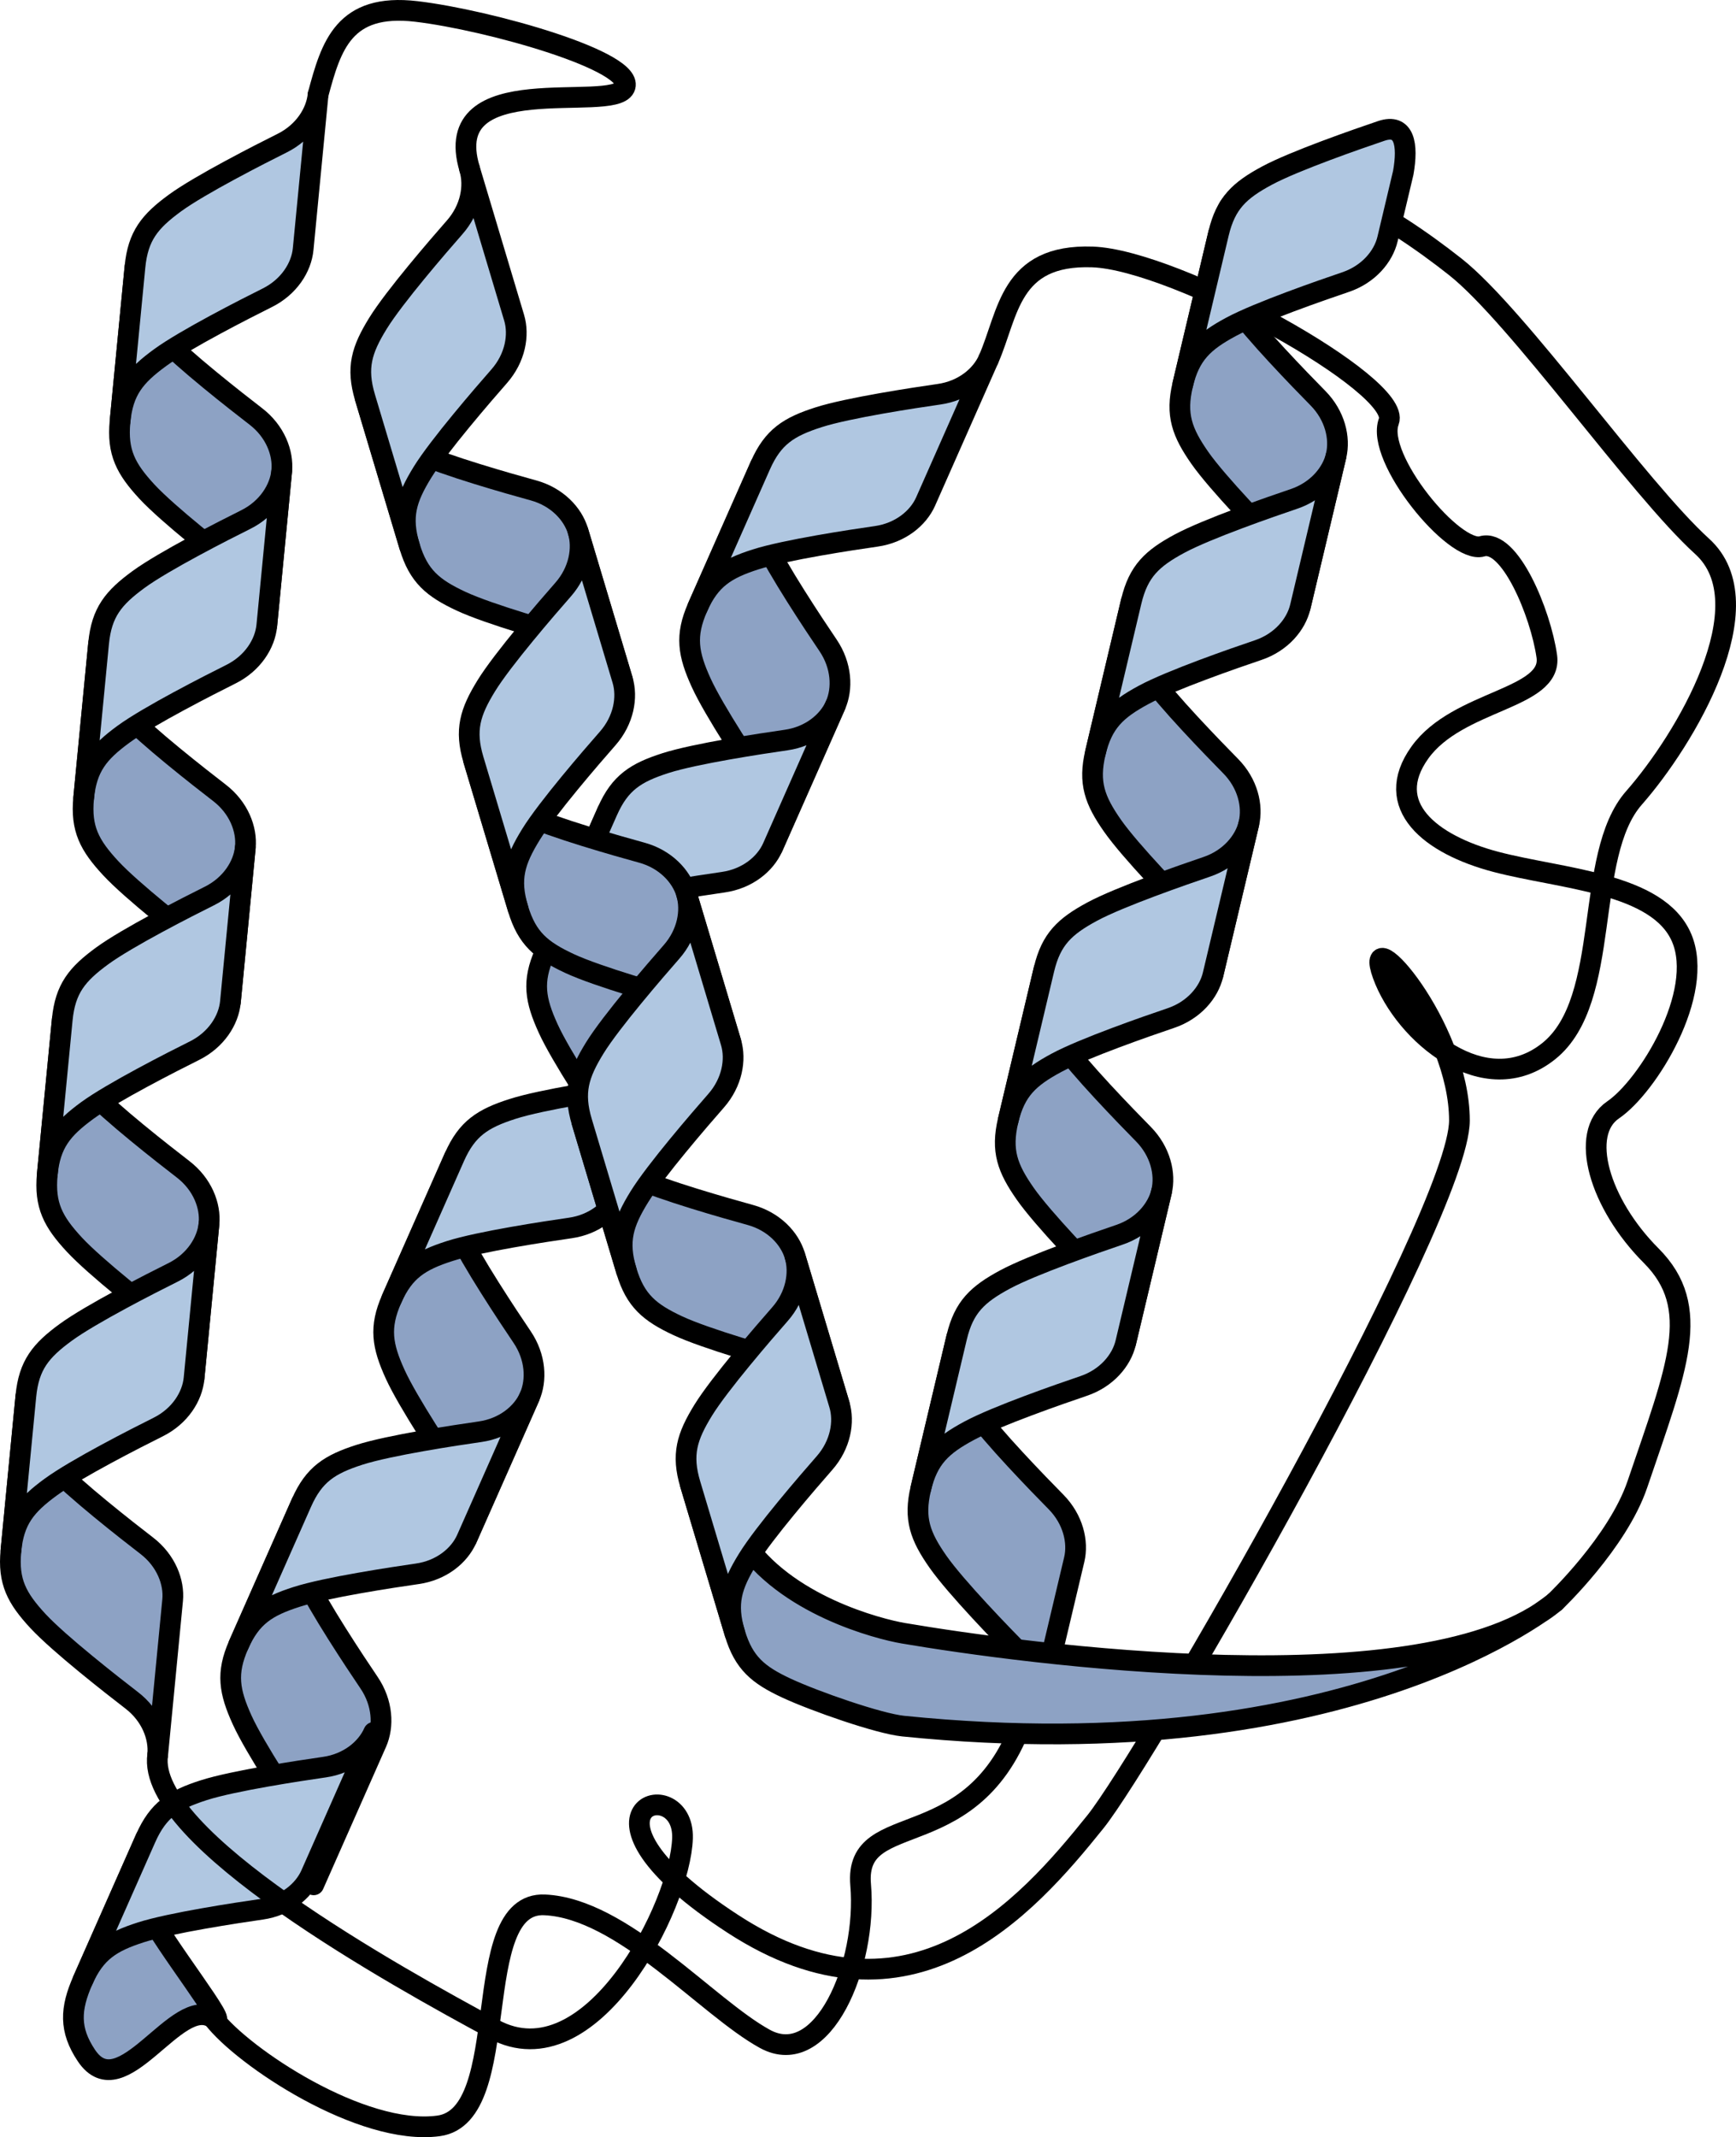
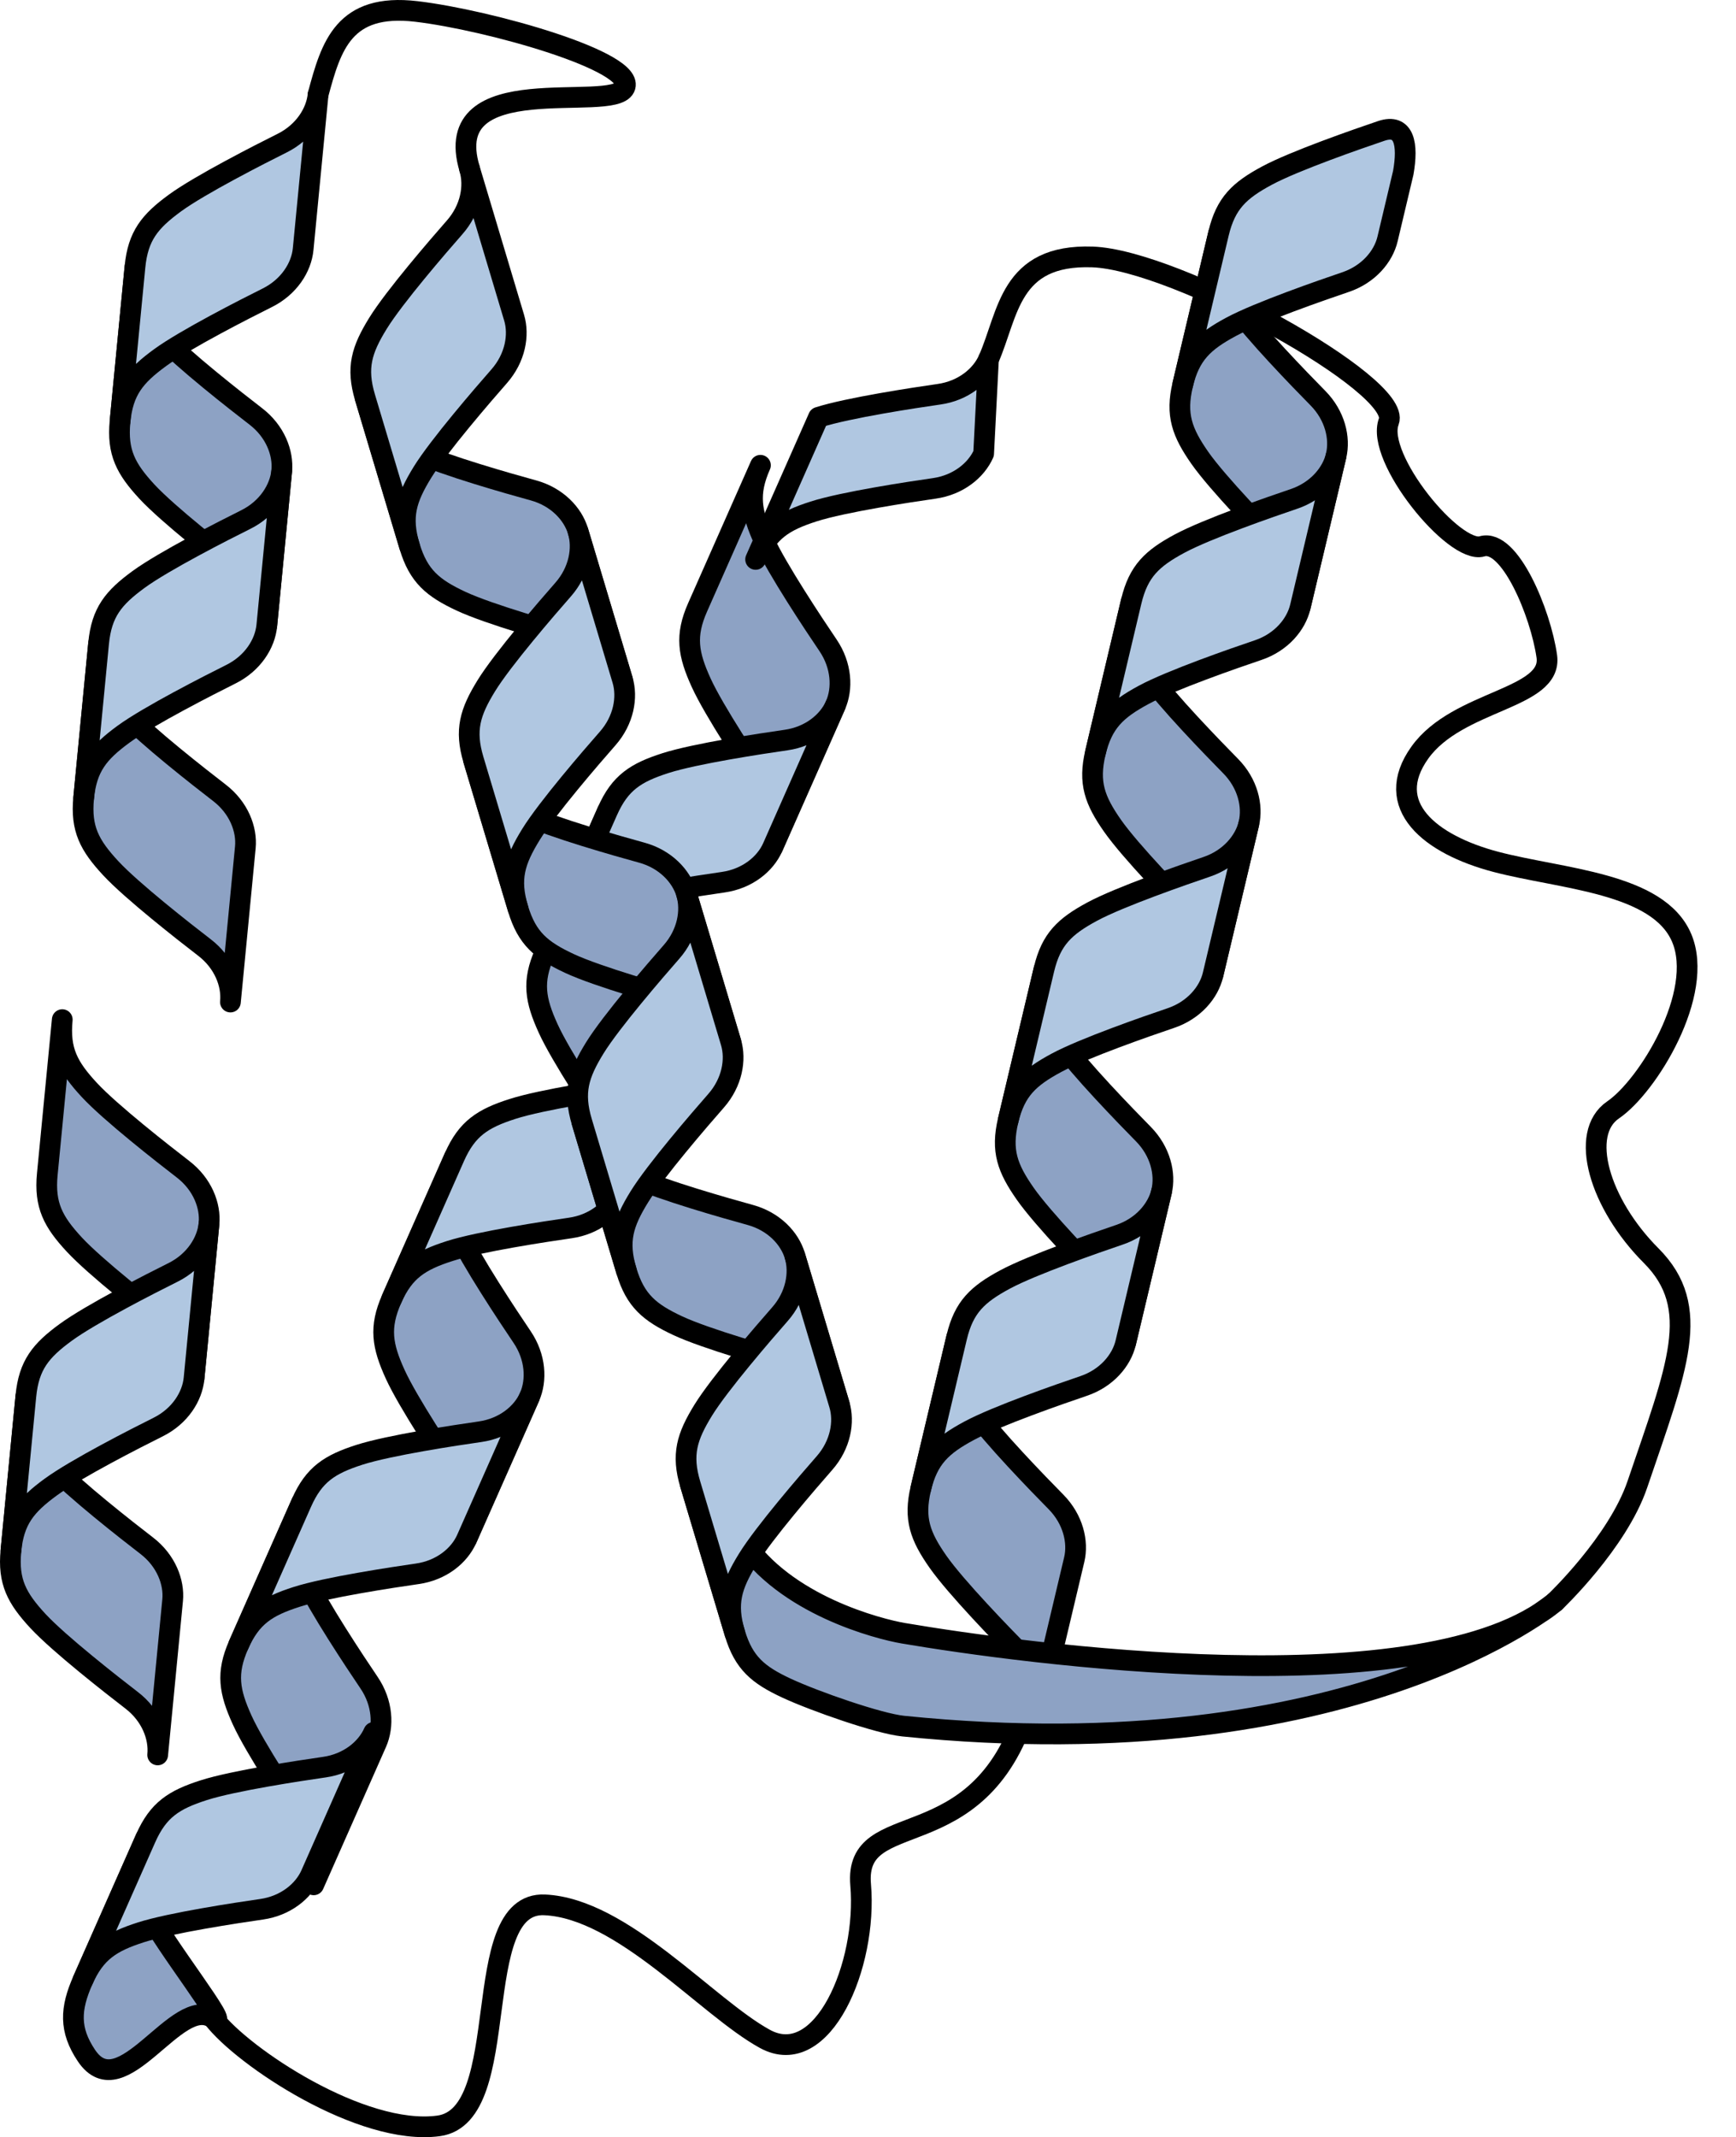
<svg xmlns="http://www.w3.org/2000/svg" version="1.1" id="Layer_1" x="0px" y="0px" width="83.816px" height="103.136px" viewBox="0 0 83.816 103.136" enable-background="new 0 0 83.816 103.136" xml:space="preserve">
  <g>
    <g>
      <path fill="#8DA2C4" stroke="#000000" stroke-linecap="round" stroke-linejoin="round" stroke-miterlimit="10" d="M37.303,40.893    c0.354-0.8,0.301-1.917-0.36-2.893c-0.66-0.976-2.468-3.689-3.092-5.059c-0.624-1.37-0.778-2.258-0.171-3.63l3.035-6.858    c-0.606,1.372-0.454,2.26,0.171,3.629c0.624,1.37,2.43,4.083,3.092,5.059c0.662,0.977,0.714,2.093,0.36,2.893L37.303,40.893z" />
-       <path fill="#B0C7E1" stroke="#000000" stroke-linecap="round" stroke-linejoin="round" stroke-miterlimit="10" d="M47.724,17.346    c-0.354,0.8-1.216,1.513-2.384,1.679c-1.167,0.167-4.39,0.654-5.823,1.113s-2.194,0.943-2.802,2.314l-3.035,6.858    c0.607-1.372,1.367-1.855,2.801-2.314c1.434-0.459,4.657-0.947,5.824-1.113c1.168-0.167,2.029-0.879,2.384-1.679L47.724,17.346z" />
+       <path fill="#B0C7E1" stroke="#000000" stroke-linecap="round" stroke-linejoin="round" stroke-miterlimit="10" d="M47.724,17.346    c-0.354,0.8-1.216,1.513-2.384,1.679c-1.167,0.167-4.39,0.654-5.823,1.113l-3.035,6.858    c0.607-1.372,1.367-1.855,2.801-2.314c1.434-0.459,4.657-0.947,5.824-1.113c1.168-0.167,2.029-0.879,2.384-1.679L47.724,17.346z" />
      <path fill="#8DA2C4" stroke="#000000" stroke-linecap="round" stroke-linejoin="round" stroke-miterlimit="10" d="M29.916,57.582    c0.355-0.801,0.303-1.917-0.358-2.894c-0.662-0.976-2.469-3.689-3.093-5.059s-0.777-2.258-0.17-3.629l3.035-6.858    c-0.606,1.372-0.454,2.26,0.17,3.629c0.625,1.37,2.43,4.083,3.093,5.06c0.662,0.976,0.714,2.093,0.359,2.893L29.916,57.582z" />
      <path fill="#B0C7E1" stroke="#000000" stroke-linecap="round" stroke-linejoin="round" stroke-miterlimit="10" d="M40.338,34.034    c-0.354,0.8-1.216,1.513-2.384,1.679c-1.167,0.167-4.39,0.654-5.823,1.113s-2.194,0.943-2.802,2.314L26.294,46    c0.606-1.372,1.368-1.855,2.802-2.314c1.433-0.459,4.656-0.946,5.823-1.113c1.167-0.167,2.029-0.879,2.384-1.679L40.338,34.034z" />
      <path fill="#8DA2C4" stroke="#000000" stroke-linecap="round" stroke-linejoin="round" stroke-miterlimit="10" d="M22.531,74.269    c0.354-0.799,0.301-1.916-0.36-2.893s-2.468-3.689-3.092-5.059c-0.624-1.37-0.777-2.258-0.17-3.63l3.035-6.858    c-0.607,1.371-0.454,2.26,0.17,3.629c0.625,1.371,2.431,4.084,3.092,5.061c0.662,0.976,0.715,2.092,0.36,2.893L22.531,74.269z" />
      <path fill="#B0C7E1" stroke="#000000" stroke-linecap="round" stroke-linejoin="round" stroke-miterlimit="10" d="M32.952,50.723    c-0.354,0.8-1.215,1.512-2.383,1.679c-1.168,0.167-4.391,0.654-5.824,1.113s-2.193,0.943-2.801,2.314l-3.035,6.858    c0.606-1.372,1.367-1.855,2.801-2.314s4.657-0.946,5.823-1.113c1.168-0.167,2.029-0.879,2.383-1.679L32.952,50.723z" />
      <path fill="#8DA2C4" stroke="#000000" stroke-linecap="round" stroke-linejoin="round" stroke-miterlimit="10" d="M15.145,90.958    c0.354-0.801,0.301-1.917-0.36-2.893c-0.661-0.977-2.469-3.689-3.093-5.061c-0.623-1.369-0.777-2.258-0.17-3.629l3.035-6.858    c-0.608,1.372-0.453,2.26,0.171,3.63c0.624,1.369,2.431,4.082,3.092,5.059s0.713,2.094,0.36,2.894L15.145,90.958z" />
      <path fill="#B0C7E1" stroke="#000000" stroke-linecap="round" stroke-linejoin="round" stroke-miterlimit="10" d="M25.566,67.412    c-0.354,0.801-1.217,1.512-2.385,1.68c-1.166,0.166-4.39,0.653-5.823,1.112c-1.433,0.46-2.194,0.942-2.801,2.314l-3.035,6.858    c0.606-1.371,1.367-1.855,2.801-2.314s4.655-0.946,5.823-1.113c1.168-0.166,2.03-0.879,2.385-1.68L25.566,67.412z" />
      <path fill="#8DA2C4" stroke="#000000" stroke-linecap="round" stroke-linejoin="round" stroke-miterlimit="10" d="M10.298,97.396    c0.975,0.664-2.468-3.689-3.092-5.061c-0.624-1.369-0.778-2.258-0.171-3.629L4,95.565c-0.606,1.372-0.666,2.379,0.171,3.63    C5.886,101.758,8.543,96.199,10.298,97.396z" />
      <path fill="#B0C7E1" stroke="#000000" stroke-linecap="round" stroke-linejoin="round" stroke-miterlimit="10" d="M18.044,83.6    c-0.354,0.8-1.216,1.513-2.384,1.679c-1.167,0.167-4.391,0.654-5.824,1.113c-1.433,0.459-2.193,0.943-2.801,2.314L4,95.565    c0.608-1.372,1.368-1.854,2.802-2.314c1.434-0.459,4.656-0.946,5.824-1.113s2.029-0.879,2.384-1.679L18.044,83.6z" />
    </g>
    <path fill="none" stroke="#000000" stroke-linecap="round" stroke-linejoin="round" stroke-miterlimit="10" d="M75.08,77.304   c0,0,3.018-2.861,3.974-5.672C80.968,66,82.22,63.101,79.72,60.596s-3.503-5.903-1.835-7.037c1.668-1.134,4.443-5.634,3.306-8.301   s-5.804-2.833-8.971-3.667s-5.5-2.714-3.667-5.274s6.425-2.565,6.128-4.646c-0.295-2.081-1.795-5.696-3.128-5.305   s-5.167-4.279-4.5-6.027S56.779,12.542,52.75,12.4s-4.051,2.741-5.025,4.945" />
    <g>
      <path fill="#8DA2C4" stroke="#000000" stroke-linecap="round" stroke-linejoin="round" stroke-miterlimit="10" d="M12.88,30.192    c0.084-0.871-0.318-1.914-1.252-2.633c-0.936-0.719-3.504-2.725-4.529-3.828c-1.021-1.104-1.448-1.898-1.304-3.392l0.722-7.466    c-0.145,1.494,0.281,2.288,1.305,3.392c1.023,1.104,3.593,3.11,4.527,3.829c0.936,0.718,1.337,1.762,1.253,2.633L12.88,30.192z" />
      <path fill="#B0C7E1" stroke="#000000" stroke-linecap="round" stroke-linejoin="round" stroke-miterlimit="10" d="M15.358,4.562    c-0.084,0.871-0.679,1.818-1.733,2.344c-1.056,0.526-3.961,2.004-5.178,2.891c-1.215,0.888-1.785,1.586-1.93,3.078L5.795,20.34    c0.145-1.493,0.715-2.191,1.93-3.078c1.217-0.888,4.122-2.365,5.178-2.891c1.056-0.526,1.649-1.474,1.733-2.344L15.358,4.562z" />
      <path fill="#8DA2C4" stroke="#000000" stroke-linecap="round" stroke-linejoin="round" stroke-miterlimit="10" d="M11.125,48.357    c0.084-0.871-0.317-1.914-1.253-2.632C8.937,45.007,6.368,43,5.344,41.896s-1.449-1.898-1.305-3.392l0.722-7.465    c-0.145,1.493,0.281,2.287,1.305,3.392c1.023,1.103,3.593,3.109,4.527,3.828c0.936,0.718,1.336,1.762,1.252,2.633L11.125,48.357z" />
      <path fill="#B0C7E1" stroke="#000000" stroke-linecap="round" stroke-linejoin="round" stroke-miterlimit="10" d="M13.602,22.728    c-0.084,0.87-0.679,1.818-1.733,2.344c-1.056,0.525-3.961,2.003-5.178,2.891c-1.215,0.887-1.785,1.585-1.93,3.078L4.04,38.505    c0.145-1.492,0.715-2.191,1.93-3.078c1.217-0.887,4.122-2.364,5.177-2.891c1.056-0.525,1.65-1.473,1.734-2.344L13.602,22.728z" />
      <path fill="#8DA2C4" stroke="#000000" stroke-linecap="round" stroke-linejoin="round" stroke-miterlimit="10" d="M9.369,66.523    c0.084-0.871-0.317-1.914-1.252-2.633c-0.936-0.719-3.505-2.725-4.528-3.828s-1.449-1.898-1.306-3.391l0.723-7.466    c-0.145,1.493,0.281,2.288,1.305,3.392c1.023,1.104,3.593,3.11,4.527,3.829c0.936,0.719,1.337,1.762,1.253,2.633L9.369,66.523z" />
-       <path fill="#B0C7E1" stroke="#000000" stroke-linecap="round" stroke-linejoin="round" stroke-miterlimit="10" d="M11.845,40.893    c-0.084,0.871-0.678,1.817-1.732,2.344c-1.056,0.525-3.961,2.003-5.178,2.891c-1.215,0.887-1.785,1.585-1.93,3.078l-0.723,7.466    c0.146-1.494,0.716-2.191,1.93-3.08c1.217-0.886,4.123-2.364,5.179-2.889c1.055-0.526,1.649-1.474,1.733-2.345L11.845,40.893z" />
      <path fill="#8DA2C4" stroke="#000000" stroke-linecap="round" stroke-linejoin="round" stroke-miterlimit="10" d="M7.613,84.689    c0.084-0.871-0.318-1.914-1.253-2.633s-3.504-2.725-4.528-3.828c-1.022-1.105-1.449-1.898-1.304-3.393l0.722-7.465    c-0.145,1.494,0.281,2.287,1.305,3.391c1.023,1.105,3.592,3.111,4.527,3.83c0.935,0.717,1.337,1.762,1.253,2.631L7.613,84.689z" />
      <path fill="#B0C7E1" stroke="#000000" stroke-linecap="round" stroke-linejoin="round" stroke-miterlimit="10" d="M10.09,59.058    c-0.084,0.871-0.679,1.818-1.733,2.344c-1.056,0.525-3.961,2.004-5.178,2.891c-1.216,0.887-1.785,1.586-1.93,3.078l-0.722,7.465    c0.145-1.492,0.714-2.191,1.93-3.078c1.217-0.887,4.122-2.365,5.178-2.891c1.055-0.525,1.649-1.473,1.733-2.344L10.09,59.058z" />
    </g>
    <path fill="none" stroke="#000000" stroke-linecap="round" stroke-linejoin="round" stroke-miterlimit="10" d="M15.358,4.562   c0.632-2.364,1.249-4.42,4.743-4.009s10.664,2.429,10.06,3.681s-8.976-1.05-7.489,3.912" />
-     <path fill="none" stroke="#000000" stroke-linecap="round" stroke-linejoin="round" stroke-miterlimit="10" d="M7.613,84.689   c-0.577,4.018,11.541,10.709,16.229,13.238s9.011-5.964,9.11-9.221s-6.106-1.406,2.444,4.144c8.55,5.55,14.141-0.759,17.492-4.934   c2.506-3.122,17.575-29.245,17.575-33.843c0-4.597-4.729-9.868-3.7-7.027s4.933,6.156,8.017,3.676   c3.084-2.48,1.645-9.417,4.111-12.218s6.372-9.346,3.289-12.138s-8.903-11.113-11.922-13.493s-8.707-6.144-10.932-2.86" />
    <g>
      <path fill="#8DA2C4" stroke="#000000" stroke-linecap="round" stroke-linejoin="round" stroke-miterlimit="10" d="M62.779,29.287    c0.202-0.852-0.054-1.939-0.882-2.779c-0.827-0.838-3.101-3.176-3.965-4.408c-0.861-1.233-1.176-2.078-0.829-3.538l1.73-7.298    c-0.346,1.461-0.032,2.306,0.832,3.538c0.863,1.233,3.136,3.57,3.963,4.409c0.829,0.84,1.084,1.928,0.882,2.779L62.779,29.287z" />
      <path fill="#B0C7E1" stroke="#000000" stroke-linecap="round" stroke-linejoin="round" stroke-miterlimit="10" d="M67.751,8.338    c0.243-1.376,0.055-2.396-1.062-2.02c-1.116,0.378-4.197,1.445-5.523,2.159c-1.325,0.713-1.984,1.326-2.332,2.785l-1.73,7.298    c0.346-1.46,1.006-2.073,2.331-2.787c1.325-0.712,4.407-1.779,5.522-2.157c1.118-0.377,1.835-1.234,2.036-2.086L67.751,8.338z" />
      <path fill="#8DA2C4" stroke="#000000" stroke-linecap="round" stroke-linejoin="round" stroke-miterlimit="10" d="M58.564,47.044    c0.203-0.852-0.054-1.94-0.883-2.779c-0.826-0.838-3.099-3.177-3.963-4.41c-0.864-1.232-1.176-2.077-0.83-3.537l1.73-7.299    c-0.346,1.461-0.032,2.307,0.832,3.539c0.863,1.234,3.137,3.57,3.963,4.409c0.83,0.839,1.086,1.927,0.883,2.78L58.564,47.044z" />
      <path fill="#B0C7E1" stroke="#000000" stroke-linecap="round" stroke-linejoin="round" stroke-miterlimit="10" d="M64.51,21.99    c-0.201,0.852-0.919,1.709-2.035,2.086c-1.118,0.378-4.198,1.445-5.524,2.158c-1.324,0.713-1.984,1.327-2.332,2.785l-1.73,7.299    c0.347-1.459,1.007-2.073,2.332-2.787c1.324-0.713,4.405-1.781,5.521-2.157c1.118-0.377,1.835-1.235,2.037-2.087L64.51,21.99z" />
      <path fill="#8DA2C4" stroke="#000000" stroke-linecap="round" stroke-linejoin="round" stroke-miterlimit="10" d="M54.349,64.8    c0.203-0.852-0.053-1.94-0.883-2.779c-0.826-0.838-3.099-3.176-3.964-4.41c-0.862-1.23-1.175-2.076-0.829-3.537l1.731-7.297    c-0.347,1.461-0.032,2.305,0.832,3.539c0.862,1.232,3.135,3.568,3.962,4.408c0.829,0.839,1.086,1.928,0.883,2.779L54.349,64.8z" />
      <path fill="#B0C7E1" stroke="#000000" stroke-linecap="round" stroke-linejoin="round" stroke-miterlimit="10" d="M60.296,39.748    c-0.201,0.85-0.92,1.707-2.037,2.084c-1.116,0.379-4.197,1.446-5.522,2.158c-1.325,0.714-1.985,1.328-2.332,2.787l-1.731,7.297    c0.346-1.459,1.007-2.073,2.332-2.785c1.325-0.713,4.406-1.781,5.521-2.158c1.118-0.378,1.836-1.235,2.037-2.086L60.296,39.748z" />
      <path fill="#8DA2C4" stroke="#000000" stroke-linecap="round" stroke-linejoin="round" stroke-miterlimit="10" d="M50.135,82.558    c0.203-0.852-0.054-1.941-0.883-2.78s-3.1-3.177-3.964-4.409c-0.863-1.232-1.177-2.078-0.83-3.538l1.731-7.298    c-0.347,1.461-0.032,2.307,0.831,3.539s3.137,3.57,3.964,4.408c0.828,0.84,1.083,1.928,0.882,2.779L50.135,82.558z" />
      <path fill="#B0C7E1" stroke="#000000" stroke-linecap="round" stroke-linejoin="round" stroke-miterlimit="10" d="M56.082,57.503    c-0.201,0.852-0.92,1.709-2.037,2.085c-1.116,0.379-4.196,1.446-5.523,2.158c-1.324,0.714-1.984,1.327-2.331,2.786l-1.731,7.298    c0.346-1.458,1.006-2.073,2.332-2.785c1.326-0.714,4.405-1.781,5.521-2.159c1.117-0.377,1.836-1.234,2.037-2.086L56.082,57.503z" />
    </g>
    <path fill="none" stroke="#000000" stroke-linecap="round" stroke-linejoin="round" stroke-miterlimit="10" d="M10.298,97.396   c1.422,1.862,7.162,5.695,10.875,5.195s1.362-10.832,5.121-10.666s7.836,4.931,10.631,6.465c2.795,1.535,4.961-3.564,4.628-7.432   s5.653-1.102,7.983-8.4" />
    <g>
      <path fill="#8DA2C4" stroke="#000000" stroke-linecap="round" stroke-linejoin="round" stroke-miterlimit="10" d="M30.057,32.814    c-0.251-0.838-1.017-1.652-2.154-1.964c-1.136-0.312-4.272-1.199-5.638-1.834c-1.364-0.636-2.059-1.211-2.489-2.648l-2.151-7.185    c0.431,1.437,1.125,2.012,2.489,2.647c1.364,0.636,4.501,1.523,5.638,1.835c1.138,0.312,1.904,1.126,2.154,1.964L30.057,32.814z" />
      <path fill="#B0C7E1" stroke="#000000" stroke-linecap="round" stroke-linejoin="round" stroke-miterlimit="10" d="M22.671,8.146    c0.251,0.839,0.059,1.94-0.721,2.826c-0.777,0.885-2.91,3.351-3.701,4.631c-0.791,1.281-1.055,2.143-0.625,3.58l2.151,7.185    c-0.431-1.437-0.166-2.298,0.624-3.58c0.792-1.28,2.925-3.745,3.702-4.631c0.778-0.886,0.972-1.987,0.721-2.825L22.671,8.146z" />
      <path fill="#8DA2C4" stroke="#000000" stroke-linecap="round" stroke-linejoin="round" stroke-miterlimit="10" d="M35.292,50.297    c-0.251-0.838-1.018-1.652-2.154-1.964s-4.273-1.2-5.639-1.835c-1.364-0.635-2.059-1.21-2.488-2.647l-2.152-7.185    c0.431,1.437,1.125,2.013,2.489,2.647c1.364,0.636,4.501,1.523,5.638,1.835c1.138,0.312,1.904,1.126,2.155,1.965L35.292,50.297z" />
      <path fill="#B0C7E1" stroke="#000000" stroke-linecap="round" stroke-linejoin="round" stroke-miterlimit="10" d="M27.906,25.629    c0.252,0.838,0.059,1.939-0.72,2.825s-2.911,3.351-3.702,4.632c-0.79,1.28-1.055,2.142-0.625,3.579l2.152,7.185    c-0.432-1.437-0.166-2.298,0.624-3.58c0.791-1.28,2.924-3.746,3.702-4.631c0.779-0.885,0.971-1.987,0.72-2.826L27.906,25.629z" />
      <path fill="#8DA2C4" stroke="#000000" stroke-linecap="round" stroke-linejoin="round" stroke-miterlimit="10" d="M40.527,67.781    c-0.251-0.839-1.018-1.653-2.154-1.965s-4.273-1.199-5.639-1.835c-1.363-0.635-2.059-1.21-2.488-2.647l-2.151-7.185    c0.431,1.437,1.125,2.012,2.489,2.647c1.364,0.635,4.501,1.522,5.638,1.835c1.138,0.312,1.903,1.126,2.154,1.965L40.527,67.781z" />
      <path fill="#B0C7E1" stroke="#000000" stroke-linecap="round" stroke-linejoin="round" stroke-miterlimit="10" d="M33.141,43.113    c0.251,0.838,0.058,1.939-0.721,2.825c-0.777,0.886-2.91,3.351-3.702,4.631c-0.79,1.281-1.055,2.143-0.624,3.58l2.151,7.185    c-0.432-1.438-0.166-2.299,0.624-3.579c0.792-1.28,2.925-3.746,3.702-4.632c0.779-0.886,0.972-1.987,0.721-2.825L33.141,43.113z" />
      <path fill="#8DA2C4" stroke="#000000" stroke-linecap="round" stroke-linejoin="round" stroke-miterlimit="10" d="M43.607,83.299    c-1.173-0.119-4.273-1.2-5.638-1.835c-1.364-0.636-2.059-1.211-2.489-2.647l-2.151-7.185c0.431,1.437,1.67,1.385,2.489,2.647    c2.068,3.186,6.628,4.339,7.789,4.537c5.646,0.961,25.308,3.665,31.473-1.513l0,0C75.08,77.304,65.328,85.507,43.607,83.299z" />
      <path fill="#B0C7E1" stroke="#000000" stroke-linecap="round" stroke-linejoin="round" stroke-miterlimit="10" d="M38.375,60.596    c0.251,0.838,0.059,1.939-0.72,2.825s-2.911,3.351-3.702,4.631c-0.79,1.281-1.056,2.143-0.625,3.58l2.151,7.185    c-0.43-1.437-0.166-2.299,0.625-3.579c0.791-1.281,2.924-3.746,3.701-4.632c0.779-0.886,0.972-1.987,0.721-2.825L38.375,60.596z" />
    </g>
  </g>
</svg>